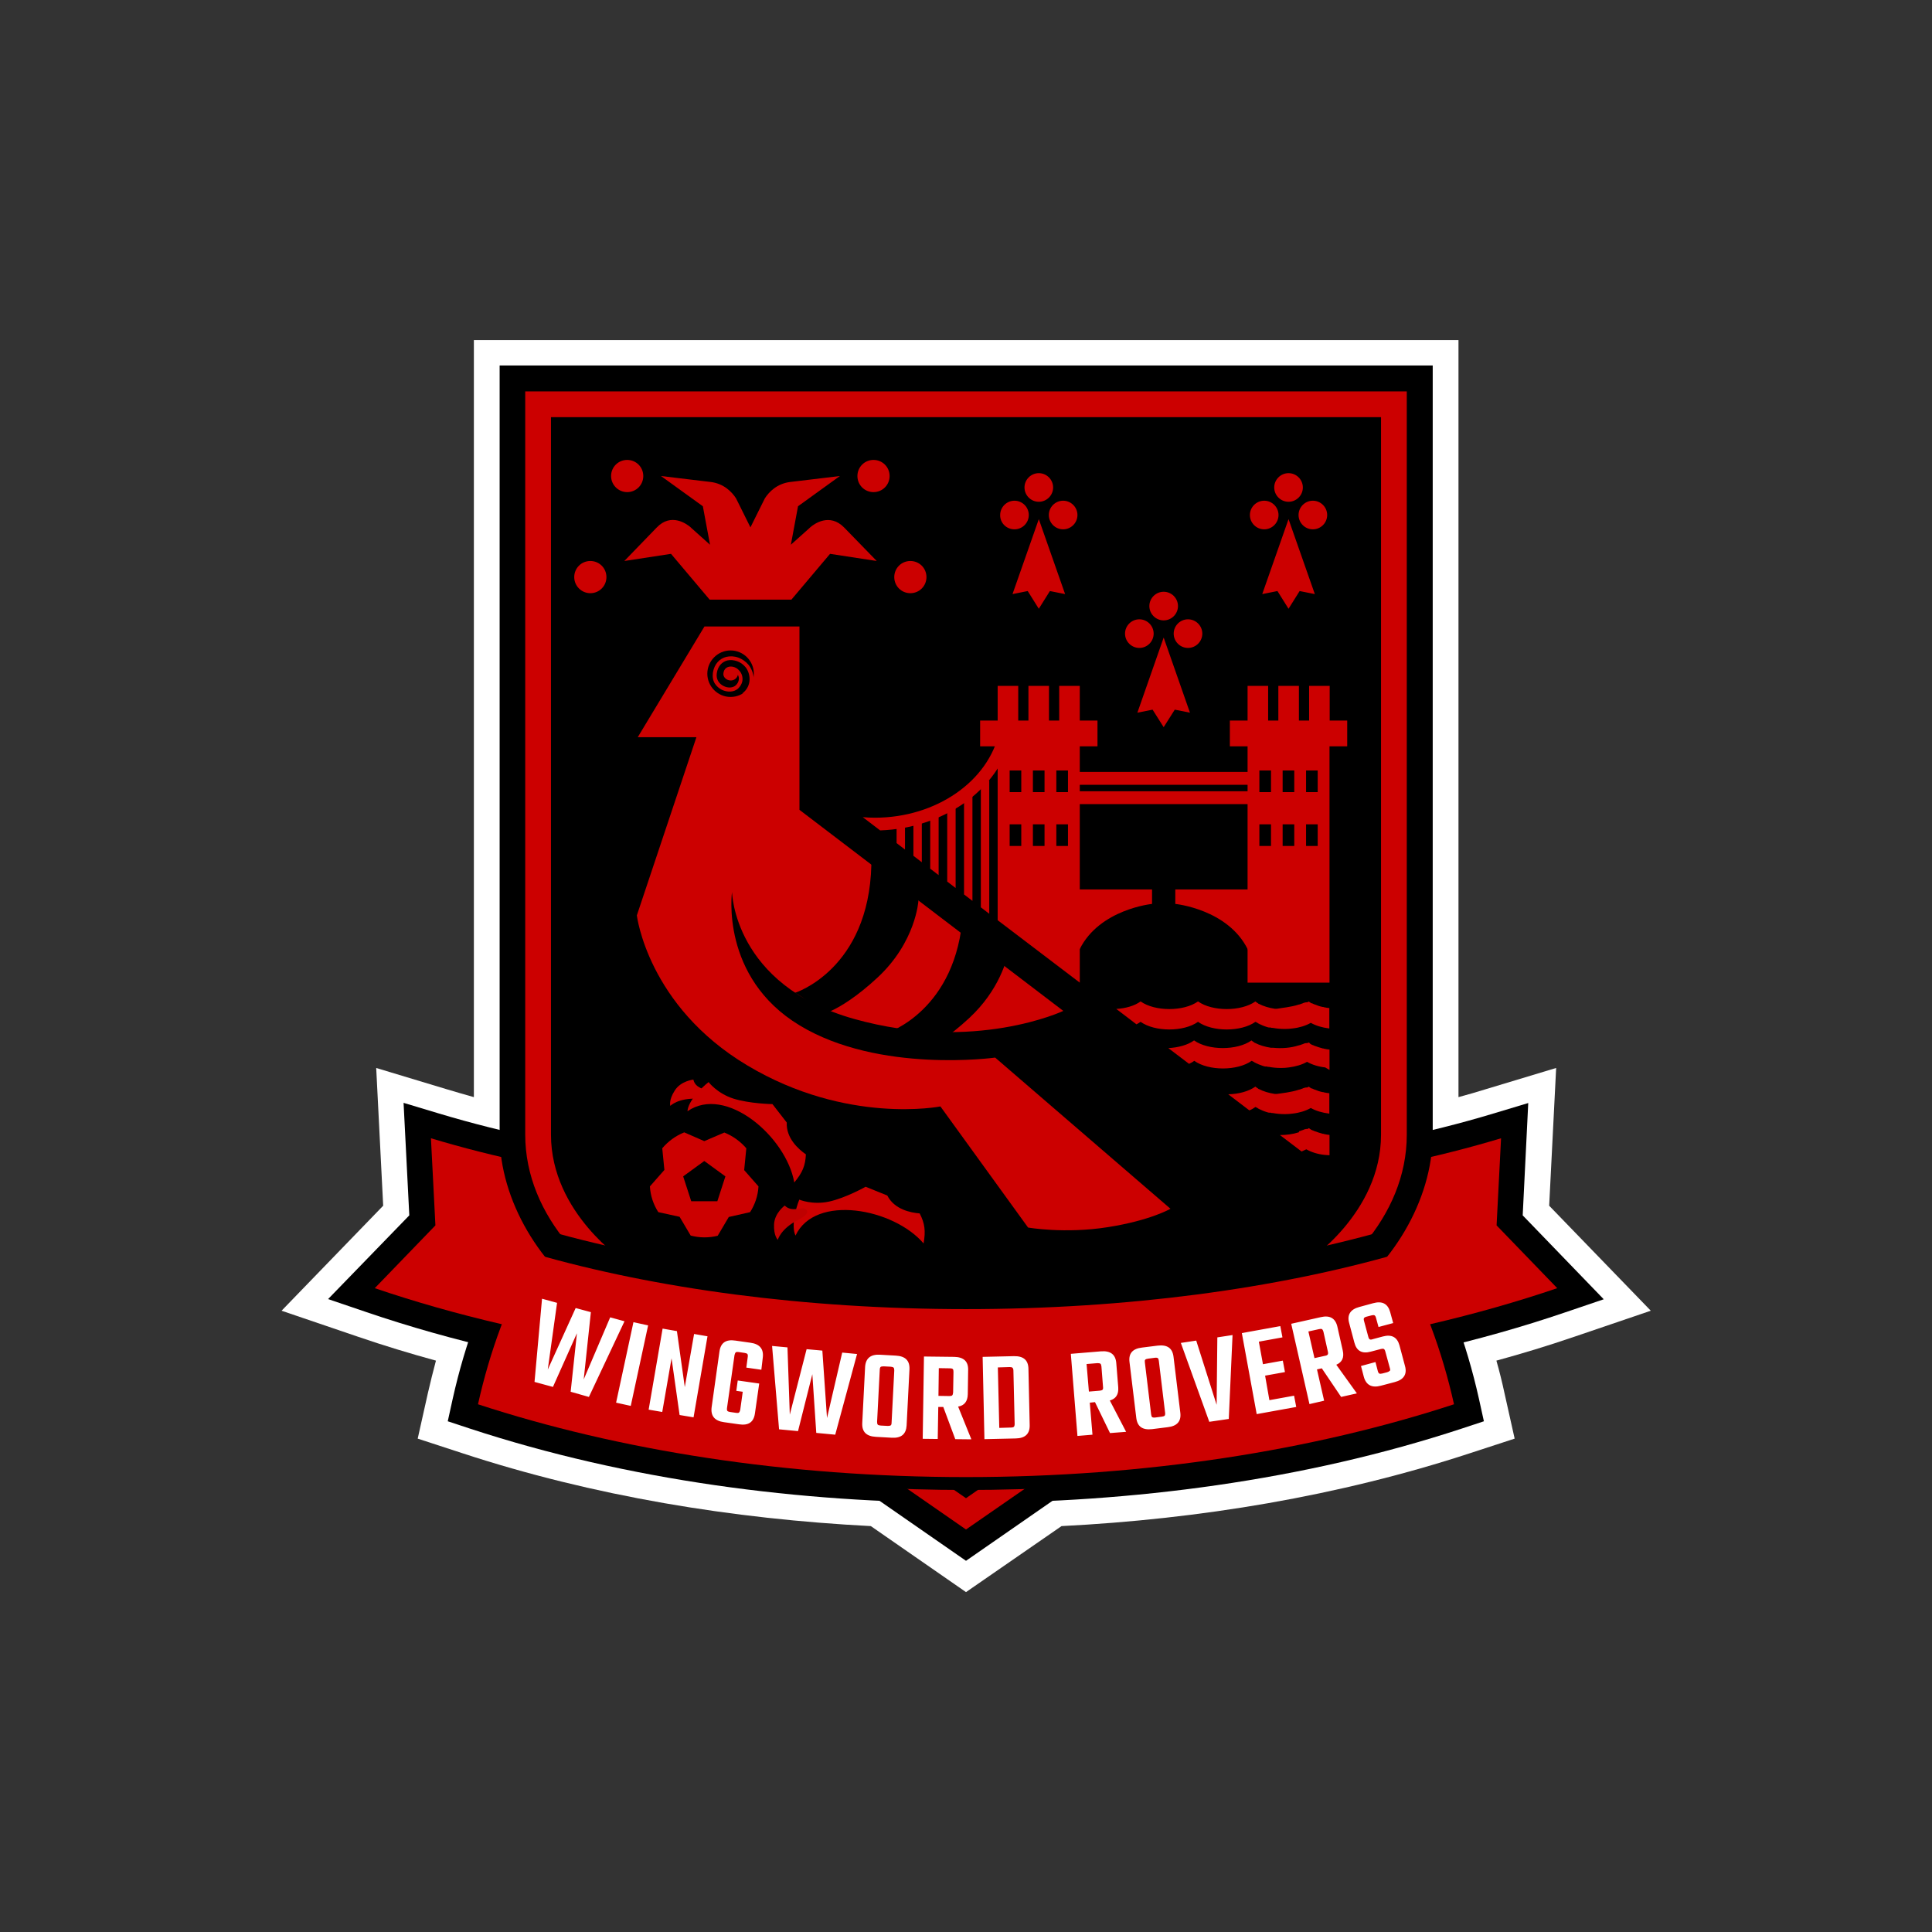
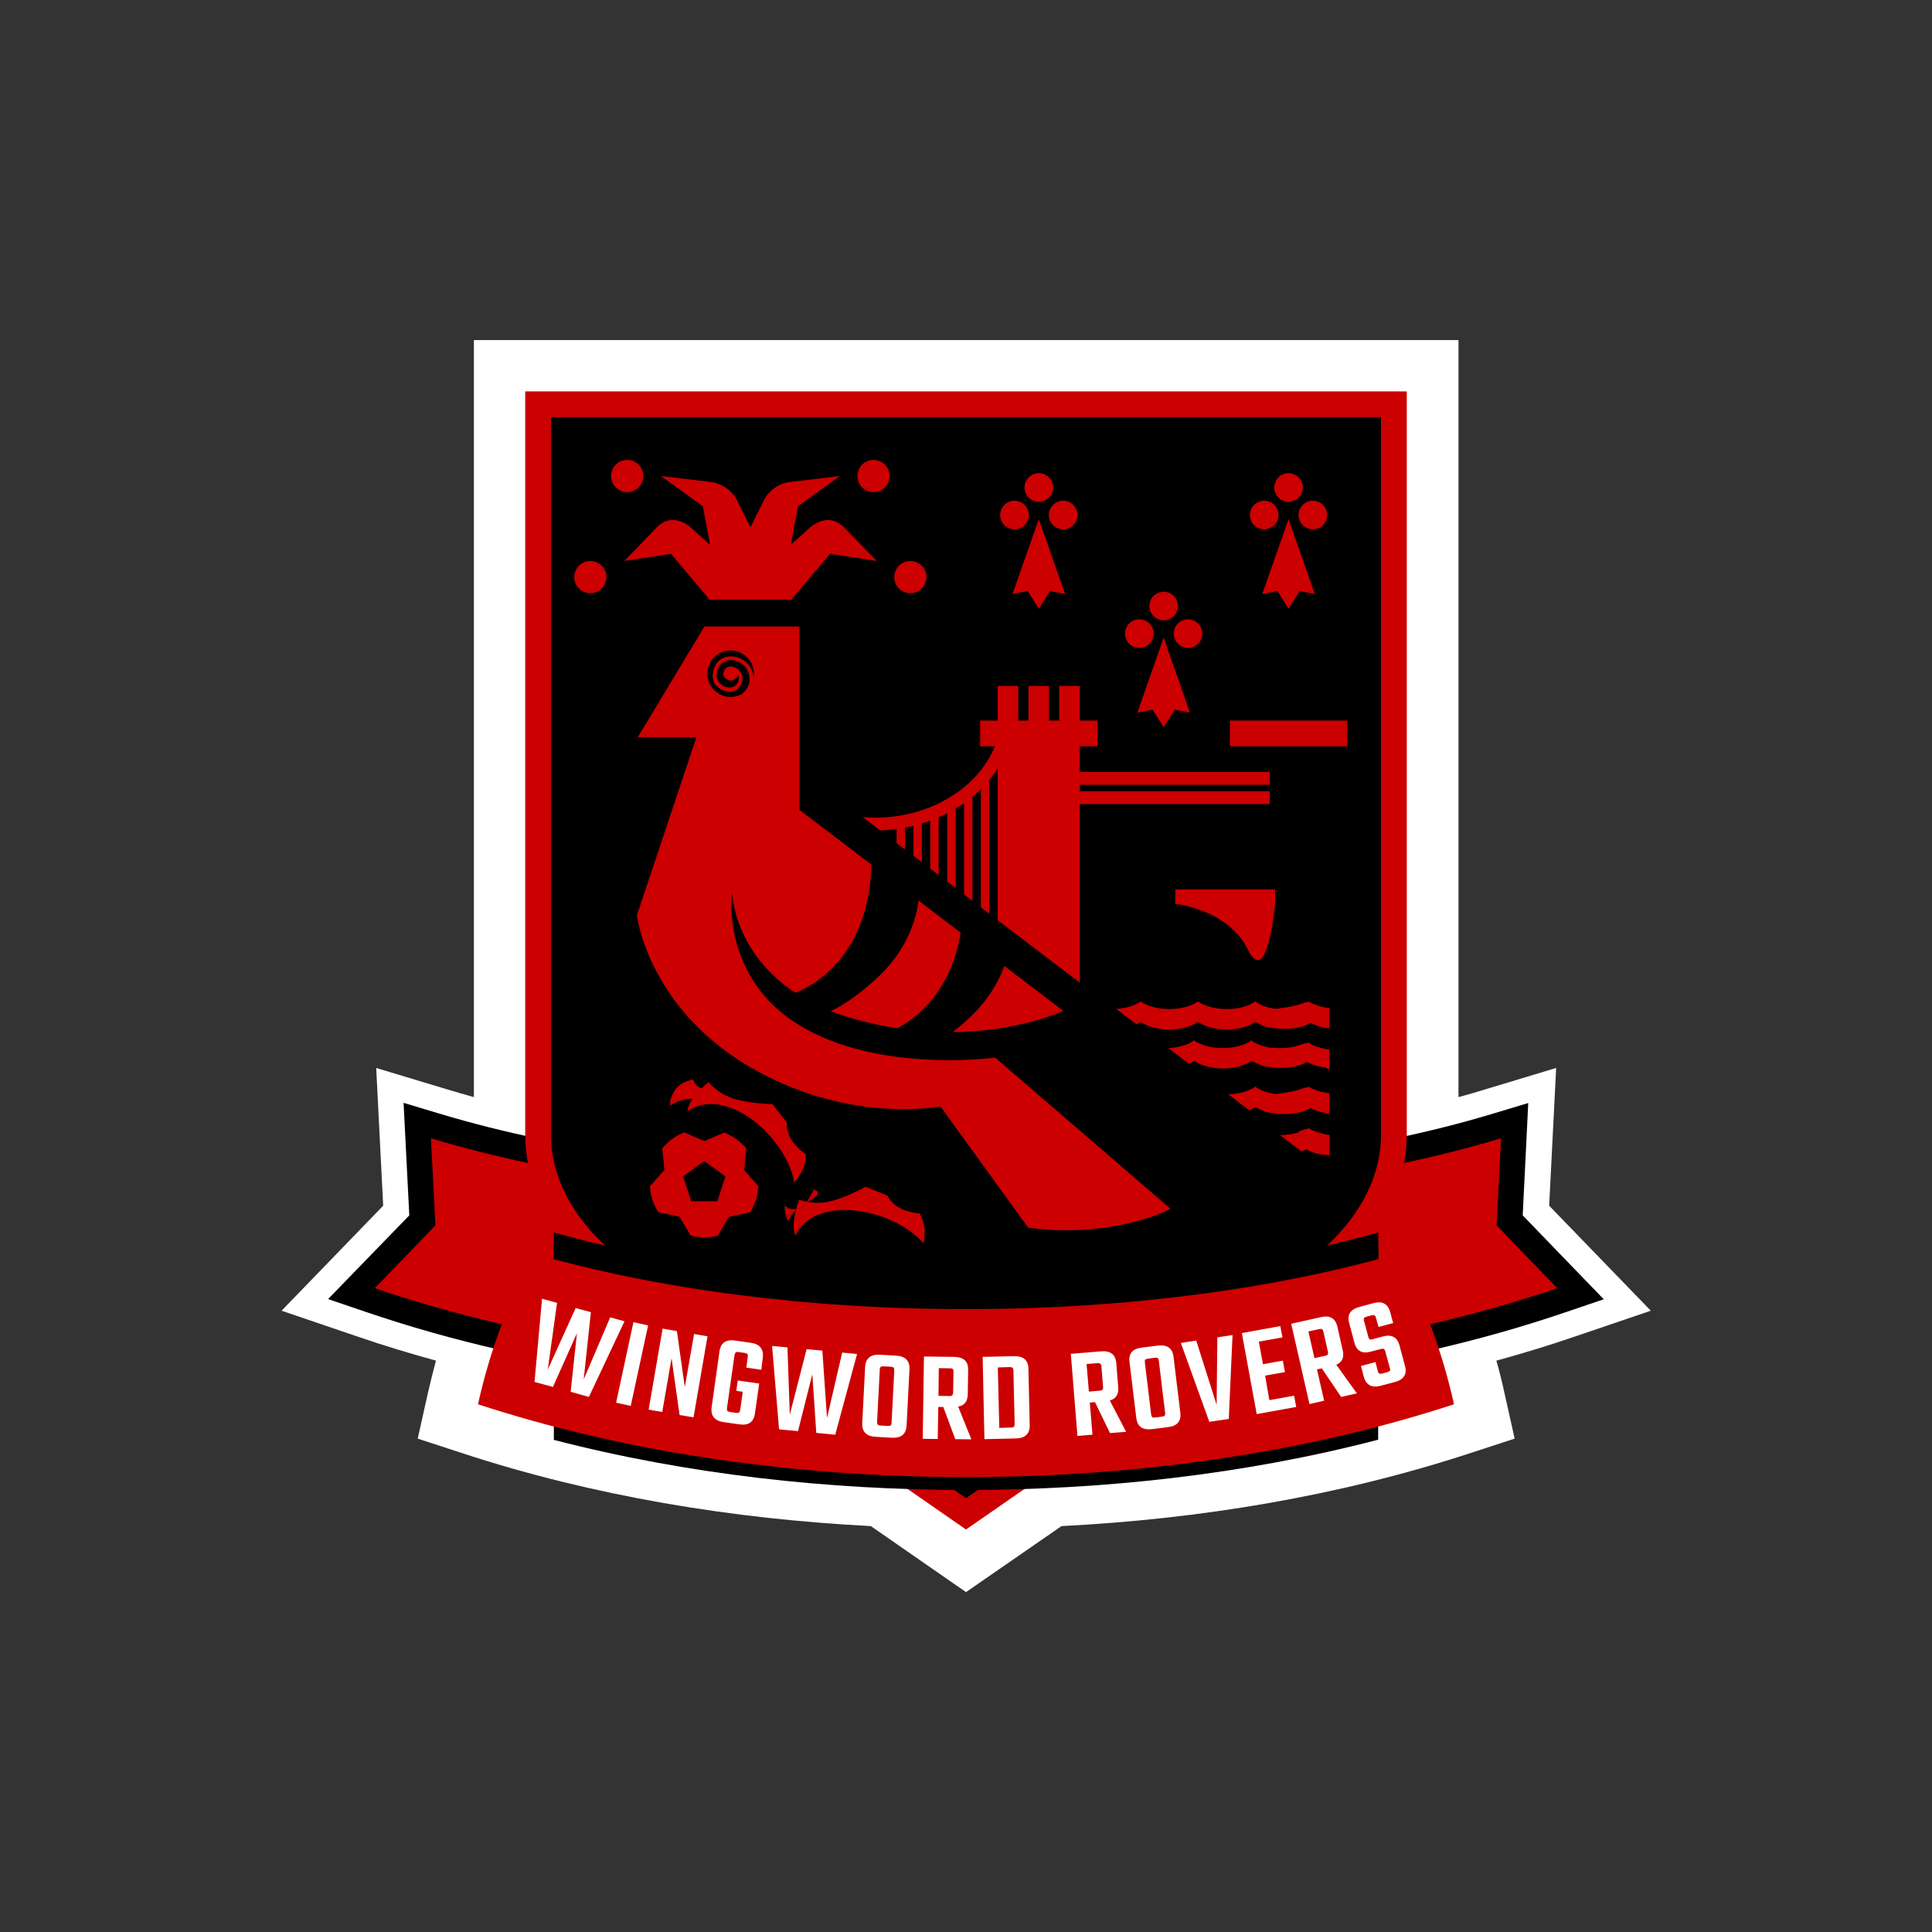
<svg xmlns="http://www.w3.org/2000/svg" version="1.0" id="Layer_1" x="0" y="0" viewBox="0 0 1080 1080" style="enable-background:new 0 0 1080 1080" xml:space="preserve">
  <rect x="0" y="0" width="1080" height="1080" fill="#333333" stroke="none" />
  <style>.st0{fill:#fff}.st0,.st1,.st2{fill-rule:evenodd;clip-rule:evenodd}.st2{fill:#c00}</style>
  <path class="st0" d="M486.8 853.1c-77.2-4-155.1-16.7-228.5-40.8l-24.8-8.1 5.7-25.5c1.4-6.1 2.9-12.1 4.5-18.1-14.6-4-29.1-8.4-43.4-13.3l-42.9-14.6 56.8-58.7-3.9-77 39.1 11.8c5.2 1.6 10.3 3 15.5 4.5V190.1h550.4v423.2c5.2-1.4 10.4-2.9 15.5-4.5l39.1-11.8-3.9 77 56.8 58.7-42.9 14.6c-14.3 4.9-28.8 9.3-43.4 13.3 1.7 6 3.2 12 4.5 18.1l5.7 25.5-24.8 8.1c-73.5 24.1-151.4 36.9-228.5 40.8L540 890l-53.2-36.9z" />
-   <path class="st1" d="M540 840.1c-92.8 0-188.9-12.5-277.3-41.5l-12.4-4.1 2.8-12.7c6.9-30.9 17.7-60.2 33-87.9l5.6-10 11 3.2c75.7 21.8 158.7 30.4 237.2 30.4 78.6 0 161.6-8.6 237.2-30.4l11-3.2 5.6 10c15.3 27.7 26.1 57 33 87.9l2.8 12.7-12.4 4.1c-88.2 29-184.3 41.5-277.1 41.5z" />
  <path class="st1" d="m851.2 679.4 45.3 46.9-21.5 7.3c-48.7 16.6-99.5 27.9-150.5 34.9l-16.4 2.3V648.2l12.5-1.7c38.4-5.2 77-12.8 114.1-24l19.6-5.9-3.1 62.8z" />
  <path class="st2" d="M722.7 660.8c42.4-5.7 81.6-14 116.4-24.5l-2.5 48.7 33.9 35.1c-44.7 15.2-94.5 26.9-147.8 34.3v-93.6z" />
  <path class="st1" d="m228.8 679.4-3.2-62.9 19.6 5.9c37.2 11.2 75.7 18.9 114.1 24l12.5 1.7v122.6l-16.4-2.3c-50.9-7-101.8-18.3-150.5-34.9l-21.5-7.3 45.4-46.8z" />
  <path class="st2" d="M357.3 660.8c-42.4-5.7-81.6-14-116.4-24.5l2.5 48.7-33.9 35.1c44.7 15.2 94.5 26.9 147.8 34.3v-93.6z" />
-   <path class="st1" d="M746.7 729.1 540 872.5 333.3 729.1c-30.8-20.3-54-57.6-54-94.9V204.3h521.6v429.9c-.1 37.4-23.4 74.6-54.2 94.9z" />
  <path class="st2" d="M293.6 218.8h492.8v415.5c0 23-9.3 43.8-23.9 61.2-6.5 7.7-15.4 16.3-23.6 21.7L540 855 341.5 717.3c-8.5-5.6-17.5-14.2-24-21.9-14.6-17.4-23.9-38.2-23.9-61.2V218.8z" />
  <path class="st1" d="M308 233.2h464v401.1c0 44.1-41.4 71-41.4 71L540 837.5 349.4 705.3s-41.4-27-41.4-71V233.2z" />
  <path class="st1" d="M322.4 261.9v386.7c0 16.1 7 30.6 17.2 42.7 4.7 5.5 11.5 12.3 17.7 16.3l.3.2L540 834.4l182.6-126.6.2-.1c6.1-4 13-10.8 17.7-16.3 10.2-12.1 17.2-26.6 17.2-42.7V261.9H322.4z" />
  <path class="st2" d="m369.5 266.1 23.4 16.9 4 21.5-10.5-9.4-.4-.4c-2-1.7-10.8-8.3-18.9.2l-.1.1-18 18.6 26.1-4 21.6 25.6h45.7l21.6-25.6 26.1 4L472 295l-.1-.1c-8.2-8.4-16.9-1.9-18.9-.2l-.4.4-10.5 9.4 4-21.5 23.4-16.9-27.5 3.3h-.1c-7.6.9-12 5.6-14.3 9.1l-2.1 4.2-6 12.1-6-12.1-2.1-4.2c-2.3-3.5-6.7-8.2-14.3-9.1h-.1l-27.5-3.3zM330 331.6c5 0 9-4 9-9s-4-9-9-9-9 4-9 9 4.1 9 9 9zM508.9 331.6c5 0 9-4 9-9s-4-9-9-9-9 4-9 9 4 9 9 9zM350.6 275.1c5 0 9-4 9-9s-4-9-9-9-9 4-9 9 4.1 9 9 9zM488.3 275.1c5 0 9-4 9-9s-4-9-9-9-9 4-9 9 4 9 9 9zM393.8 350.2h53.1v102.5l147.5 112.4s-49.5 23.4-116.9 4.5-68.3-71-68.3-71-6.7 47.7 37.8 74.6c44.5 27 109.3 18 109.3 18l98 84.5s-11 6.5-35.1 10.3c-24.1 3.8-44.5.2-44.5.2l-49-67.7s-52.2 10.4-107.9-22.9C362 562.3 356 511.7 356 511.7l33.3-99.6h-32.8l37.3-61.9zM547.9 402.8h65.6v14.4h-65.6z" />
  <path class="st2" d="M557.7 383.4h11.5v26.5h-11.5zM574.9 383.4h11.5v26.5h-11.5zM592.1 383.4h11.5v26.5h-11.5zM687.5 402.8h65.6v14.4h-65.6zM557.7 409.9h45.9v139.4l-45.9-34.9z" />
-   <path class="st2" d="M697.4 409.9h45.8v139.4h-45.8v-49zM697.4 383.4h11.5v26.5h-11.5zM714.6 383.4h11.5v26.5h-11.5zM731.8 383.4h11.5v26.5h-11.5zM588.2 497.2H644v8.1s-29.4 2.9-40.5 25.4c-11 22.5-15.3-25.4-15.3-25.4v-8.1z" />
  <path class="st2" d="M712.8 497.2H657v8.1s29.4 2.9 40.5 25.4c11 22.5 15.3-25.4 15.3-25.4v-8.1zM591.1 431.5h118.7v7.2H591.1zM591.1 442.3h118.7v7.2H591.1zM565.7 410.5c-3.5 15.7-13.4 29.2-27.1 38.7-12.9 8.9-29.1 14.4-46.6 15l-9.7-7.4c2.3.2 4.5.3 6.8.3 17.1 0 33-5.1 45.4-13.7 12.3-8.5 21.1-20.5 24.2-34.4l7 1.5z" />
  <path class="st2" d="M548.3 440v67.2l4.7 3.6V436s-1.6 1.6-4.7 4zM538.9 446.4V500l4.7 3.6v-60.2c-1.4.9-3 1.9-4.7 3zM529.5 451.3v41.5l4.7 3.6V449c-1.5.8-3.1 1.5-4.7 2.3zM520 455v30.6l4.7 3.6v-35.9c-1.5.6-3 1.2-4.7 1.7zM510.6 457.7v20.7l4.7 3.6v-25.5c-1.5.4-3.1.8-4.7 1.2zM501.2 459.4v11.9l4.7 3.6v-16.2c-1.6.2-3.1.5-4.7.7z" />
-   <path class="st1" d="M564.4 430.7h6.5v12.1h-6.5zM577.4 430.7h6.5v12.1h-6.5zM590.5 430.7h6.5v12.1h-6.5zM564.4 460.8h6.5v12.1h-6.5zM577.4 460.8h6.5v12.1h-6.5zM590.5 460.8h6.5v12.1h-6.5zM704 430.7h6.5v12.1H704zM717 430.7h6.5v12.1H717zM730.1 430.7h6.5v12.1h-6.5zM704 460.8h6.5v12.1H704zM717 460.8h6.5v12.1H717zM730.1 460.8h6.5v12.1h-6.5z" />
  <path class="st2" d="m725.9 561.6.3-.1h.2c.5-.2 1-.3 1.4-.5h.1c.4-.2.8-.4 1.2-.5h.2l.2-.1h.2l.2-.1H730.8l.1-.1h.1l.1-.1h.1l.1-.1.1-.1.1-.1.1.1.1.1h.2l.1.1.1.1.1.1.1.1h.2l.1.1.1.1.1.1.1.1H733.2l.3.1.1.1H733.9l.1.1c.3.2.6.3.9.4h.1c1.4.6 2.8 1.1 4.4 1.4H739.7l.3.1.3.1h.1c.8.2 1.7.3 2.5.4h.2v11.4h-.2c-3.8-.5-7.3-1.5-10.1-3.1h-.1c-2.8 1.6-6.4 2.7-10.1 3.1-1.4.2-2.8.3-4.2.3h-.3c-2.2 0-4.4-.2-6.6-.6h-.6l-.3-.1-.3-.1h-.9l-.5-.1c-.3-.1-.6-.2-1-.3-.8-.3-1.6-.5-2.4-.9l-.2-.1-.6-.3h-.1l-.2-.1-.3-.1-.1-.1-.1-.1h-.1l-.2-.1-.2-.1-.2-.1-.1-.1-.1-.1-.2-.1-.2-.1-.2-.1h-.1l-.1-.1-.1-.1h-.1l-.2-.1c-8 5.7-24.1 5.7-32.1 0-8 5.7-24.1 5.7-32.1 0-.7.5-1.5 1-2.3 1.4L624 564c5.2-.3 10.2-1.7 13.6-4.2 8 5.7 24.1 5.7 32.1 0 8 5.7 24.1 5.7 32.1 0l.2.2.1.1.2.1.1.1.1.1.2.1.3.2.3.2.1.1.1.1.2.1h.1c2.5 1.3 5.5 2.2 8.8 2.7h1.2c2.7-.5 7.8-.9 12.1-2.3zm17.3 36.5v-11.4h-.2c-.9-.1-1.7-.2-2.5-.4h-.1l-.3-.1-.3-.1H739.5c-1.6-.4-3-.9-4.4-1.4h-.1c-.3-.1-.6-.3-.9-.4l-.1-.1H733.7l-.1-.1-.3-.1-.1-.1h-.2l-.1-.1-.1-.1-.1-.1-.1-.1h-.2l-.1-.1-.1-.1-.2-.3-.1-.1h-.2l-.1-.1-.1-.1-.1.1-.1.1-.1.1H730.9l-.1.1H729.9l-.2.1h-.2l-.2.1h-.2c-.4.2-.8.4-1.2.5h-.1c-.5.2-.9.4-1.4.5h-.2l-.2.1h-.1c-4.3 1.4-9.4 1.8-14.3 1.3H710.4c-3.2-.5-6.3-1.4-8.8-2.7h-.1l-.2-.1-.1-.1-.1-.1-.3-.2-.3-.2-.2-.1-.1-.1-.1-.1-.2-.1-.1-.1-.2-.2c-8 5.7-24.1 5.7-32.1 0-3.6 2.6-8.9 4-14.4 4.3l11.6 8.8c1-.5 2-1 2.9-1.7 8 5.7 24.1 5.7 32.1 0l.2.1h.1l.1.1.1.1h.1l.2.1.2.1.2.1.1.1.1.1.2.1.2.1.2.1h.1l.1.1.1.1.3.1.2.1h.1l.6.3.2.1 2.4.9c.3.1.6.2 1 .3l.5.1h.9l.3.1.3.1H709.4c2.1.4 4.3.6 6.6.6h.3c1.4 0 2.8-.1 4.2-.3 3.8-.5 7.3-1.5 10.1-3.1h.1c2.8 1.6 6.4 2.7 10.1 3.1l2.4 1.4zM725.9 609.2l.3-.1h.2c.5-.2 1-.3 1.4-.5h.1c.4-.2.8-.4 1.2-.5h.2l.2-.1h.2l.2-.1H730.8l.1-.1h.1l.1-.1h.1l.1-.1.1-.1.1-.1.1.1.1.1h.2l.1.1.1.1.1.1.1.1h.2l.1.1.1.1.1.1.1.1H733.2l.3.1.1.1H733.9l.1.1c.3.2.6.3.9.4h.1c1.4.6 2.8 1.1 4.4 1.4H739.7l.3.1.3.1h.1c.8.2 1.7.3 2.5.4h.2v11.4h-.2c-3.8-.5-7.3-1.5-10.1-3.1h-.1c-2.8 1.6-6.4 2.7-10.1 3.1-1.4.2-2.8.3-4.2.3h-.3c-2.2 0-4.4-.2-6.6-.6h-.6l-.3-.1-.3-.1h-.9l-.5-.1c-.3-.1-.6-.2-1-.3-.8-.3-1.6-.5-2.4-.9l-.2-.1-.6-.3h-.1l-.2-.1-.3-.1-.1-.1-.1-.1h-.1l-.2-.1-.2-.1-.2-.1-.1-.1-.1-.1-.2-.1-.2-.1-.2-.1h-.1l-.1-.1-.1-.1h-.1l-.2-.1c-1 .7-2.1 1.4-3.4 1.9l-11.8-9c5.7-.1 11.4-1.6 15.2-4.3l.2.2.1.1.2.1.1.1.1.1.2.1.3.2.3.2.1.1.1.1.2.1h.1c2.5 1.3 5.5 2.2 8.8 2.7h1.2c2.7-.4 7.8-.9 12.1-2.3zm17.3 36.6v-11.4h-.2c-.9-.1-1.7-.2-2.5-.4h-.1l-.3-.1-.3-.1H739.5c-1.6-.4-3-.9-4.4-1.4h-.1c-.3-.1-.6-.3-.9-.4l-.1-.1H733.7l-.1-.1-.3-.1-.1-.1h-.2l-.1-.1-.1-.1-.1-.1-.1-.1h-.2l-.1-.1-.1-.1-.1-.1-.1-.1h-.2l-.1-.1-.1-.1-.1.1-.1.1-.1.1h-.1l-.1.1h-.1l-.1.1H730l-.2.1h-.2l-.2.1h-.2c-.4.2-.8.4-1.2.5h-.1c-.5.2-.9.4-1.4.5h-.2l-.3.7h-.1c-3.1 1-6.8 1.5-10.4 1.5l12.1 9.2c.9-.4 1.8-.8 2.6-1.2h.1c2.8 1.6 6.4 2.7 10.1 3.1l2.8.2zM384.3 621.2c.4-5.7 7.6-13 11.8-16.3 0 0 4.8 6.3 13.8 9.2 9.1 2.9 21.9 3.1 21.9 3.1l8 10.3c-.4 8.7 6.4 14.8 10.7 17.8-.3 6.3-1.9 10.2-6.5 15.7-4.5-25.6-38.3-54.7-59.7-39.8z" />
  <path class="st2" d="M395.7 610s-4.1-1.5-6-3c-1.8-1.5-2.1-3.5-2.1-3.5s-7 .7-10.4 6.1c-3.5 5.4-2.5 8.6-2.5 8.6s4.3-4.5 15.2-4c10.8.7 5.8-4.2 5.8-4.2zM444.7 690.7c-2.5-5.2.1-15.1 2.1-20.1 0 0 7.3 3.1 16.6 1.1s20.5-8.3 20.5-8.3l12.1 4.9c4 7.8 13 9.6 18.1 10 2.9 5.6 3.4 9.8 2.2 16.8-16.7-19.6-60.6-27.9-71.6-4.4z" />
-   <path d="M449 675.4s-4.3.8-6.7.4c-2.4-.4-3.6-1.9-3.6-1.9s-5.7 4.1-6 10.5c-.3 6.4 2.1 8.7 2.1 8.7s1.5-6.1 11.2-11.1c9.7-4.9 3-6.6 3-6.6z" style="fill-rule:evenodd;clip-rule:evenodd;fill:#bf0000" />
+   <path d="M449 675.4s-4.3.8-6.7.4c-2.4-.4-3.6-1.9-3.6-1.9c-.3 6.4 2.1 8.7 2.1 8.7s1.5-6.1 11.2-11.1c9.7-4.9 3-6.6 3-6.6z" style="fill-rule:evenodd;clip-rule:evenodd;fill:#bf0000" />
  <path class="st2" d="m393.7 649 11.8 8.6-4.5 13.9h-14.6l-4.5-13.9 11.8-8.6zm11.2-15.9-11.2 4.8-11.2-4.9c-4.8 1.9-9 5-12.3 8.9l1.2 12.1-8.1 9.2c.3 5.3 2 10.2 4.7 14.4l11.9 2.6 6.2 10.5c2.4.6 5 1 7.6 1 2.6 0 5.1-.3 7.5-.9l6.2-10.5 11.9-2.7c2.7-4.2 4.4-9.1 4.7-14.4l-8-9.1 1.2-12.2c-3.3-3.8-7.5-6.9-12.3-8.8z" />
  <path class="st1" d="M444.4 555s41.3-13 42.7-71.6c.1-4.1.3-7.5.6-10.3l20.2 14.8c3.2 8.4 5.5 15.6 5.5 15.6s-1.3 23.1-23.1 43.2c-21.7 20.1-36.4 23.1-34.6 19.3 1.8-3.7-11.3-11-11.3-11zM495.8 577.4s39.2-12.3 42.5-67.2l26.1 19.1c-1.3 7.1-5.9 24.3-22.6 39.8-21.7 20.1-36.4 23.1-34.6 19.3 1.7-3.7-11.4-11-11.4-11zM408.4 389.6c7.2 0 13-5.9 13-13 0-7.2-5.9-13-13-13-7.2 0-13 5.9-13 13s5.8 13 13 13z" />
  <path class="st2" d="M413 374.6c.9.9 1.5 1.9 1.8 3 .3 1.1.4 2.3.1 3.5-.3 1.2-1 2.5-2.1 3.6-1.2 1.2-2.8 1.8-4.5 1.9-1.6.1-3.3-.3-4.8-1-1.5-.8-2.9-1.9-3.9-3.5s-1.4-3.6-1.1-6c.8-5.1 3.9-8 7.5-8.9 2.1-.5 4.5-.4 6.7.4s4.2 2.2 5.8 4.1c3.1 4 4.3 10.1.5 17.9l-4-2c5.6-4.3 4.5-11.2 1.8-14.6-1.3-1.6-3-2.8-4.8-3.4-1.8-.6-3.7-.8-5.4-.4-2.8.7-5.3 3-5.9 7.1-.3 1.8.1 3.3.8 4.5.7 1.2 1.8 2.1 3 2.7 1.2.6 2.5.9 3.8.8 1.2-.1 2.3-.5 3.1-1.3.8-.8 1.3-1.7 1.5-2.6.2-.8.2-1.7-.1-2.4-.1-.3-.2-.5-.3-.8-.4 1.9-2.1 3.2-4 3.2-2.3 0-4.5-1.9-4.1-4.1.6-4.7 6.1-4.5 8.6-1.7zM650.5 356.4l-14.7 42 8.5-1.7 6.2 9.8 6.2-9.8 8.5 1.7zM650.5 346.8c4.4 0 8-3.6 8-8s-3.6-8-8-8-8 3.6-8 8 3.6 8 8 8zM636.9 362.2c4.4 0 8-3.6 8-8s-3.6-8-8-8-8 3.6-8 8 3.6 8 8 8zM664.1 362.2c4.4 0 8-3.6 8-8s-3.6-8-8-8-8 3.6-8 8 3.6 8 8 8zM580.7 290.2 566 332.1l8.5-1.7 6.2 9.9 6.2-9.9 8.5 1.7zM580.7 280.5c4.4 0 8-3.6 8-8s-3.6-8-8-8-8 3.6-8 8 3.6 8 8 8zM567.1 295.9c4.4 0 8-3.6 8-8s-3.6-8-8-8-8 3.6-8 8c-.1 4.4 3.5 8 8 8zM594.3 295.9c4.4 0 8-3.6 8-8s-3.6-8-8-8-8 3.6-8 8 3.6 8 8 8zM720.3 290.2l-14.7 41.9 8.5-1.7 6.2 9.9 6.2-9.9 8.5 1.7zM720.3 280.5c4.4 0 8-3.6 8-8s-3.6-8-8-8-8 3.6-8 8 3.6 8 8 8zM706.7 295.9c4.4 0 8-3.6 8-8s-3.6-8-8-8-8 3.6-8 8 3.6 8 8 8zM733.9 295.9c4.4 0 8-3.6 8-8s-3.6-8-8-8-8 3.6-8 8 3.6 8 8 8z" />
  <path class="st1" d="M309.6 794.5V689l1.9.5c73.7 20.1 152.3 28 228.6 28 76.2 0 154.9-7.9 228.5-28l1.9-.5v105.6H309.6z" />
  <path class="st1" d="M540 832.9c-76.6 0-155.6-8.6-230.4-28V696.4c73.9 20.2 154.2 28.2 230.4 28.2 76.2 0 156.5-8 230.4-28.2v108.4c-74.8 19.5-153.8 28.1-230.4 28.1z" />
  <path class="st2" d="M540 825.7c100.6 0 194.3-15 272.8-40.7-6.6-29.6-16.9-57.5-31.6-84.1-67.5 19.4-150.9 30.9-241.2 30.9-90.3 0-173.7-11.5-241.2-30.9-14.7 26.5-25 54.4-31.6 84.1 78.5 25.7 172.2 40.7 272.8 40.7z" />
  <path class="st0" d="m341.1 736.4 8 2.2-19.9 42.3L319 778l3.5-32.7-13.4 30-10.3-2.8L303 726l8.4 2.3-5.2 37.3 15.6-34.4 8.5 2.3-4 37.6 14.8-34.7zm13 2.7-9.7 45 8.2 1.8 9.7-45-8.2-1.8zm33.9 6.6 7.5 1.3-7.8 45.3-7.8-1.3-4.5-31.7-5.2 30-7.6-1.3 7.8-45.3 8 1.4 4.4 31.3 5.2-29.7zm37.6 20-8.4-1.2.8-6c.1-.8 0-1.3-.2-1.6-.3-.3-.8-.5-1.5-.6l-3.4-.5c-.8-.1-1.3-.1-1.6.2-.3.2-.5.7-.7 1.5l-4.2 29.6c-.1.8 0 1.3.2 1.6.3.3.8.5 1.5.6l3.4.5c.8.1 1.3.1 1.6-.2.3-.2.5-.7.7-1.5l1.4-10.1-3.6-.5.8-5.8 12 1.7-2.4 16.8c-.7 4.8-3.6 6.8-8.9 6l-8.4-1.2c-5.2-.7-7.5-3.5-6.9-8.3l4.4-31.3c.7-4.8 3.6-6.8 8.9-6l8.4 1.2c5.2.7 7.5 3.5 6.9 8.3l-.8 6.8zm45.2-9.6 8.3.8-12.2 45.1-10.6-1-2.2-32.8-8 31.8-10.6-1-3.9-46.6 8.6.8 1.3 37.6 9.4-36.6 8.8.8 2.6 37.7 8.5-36.6zm21.1 1.2 8.9.5c5.3.3 7.8 2.8 7.6 7.6l-1.6 31.5c-.3 4.8-3 7.1-8.3 6.8l-8.9-.5c-5.3-.3-7.8-2.8-7.6-7.6l1.6-31.5c.3-4.8 3.1-7.1 8.3-6.8zm6.5 38 1.5-29.2c0-.8-.1-1.3-.4-1.6-.3-.3-.8-.4-1.6-.5l-3.9-.2c-.8 0-1.4.1-1.7.3-.3.3-.5.8-.5 1.5l-1.5 29.2c0 .8.1 1.3.4 1.6.3.3.8.4 1.7.5l3.9.2c.8 0 1.3-.1 1.6-.3.3-.2.5-.7.5-1.5zm26.1-8.8-.3 17.9-8.4-.1.7-46 16.9.2c5.3.1 7.9 2.5 7.8 7.3l-.2 13.6c-.1 4-1.9 6.3-5.4 6.9l7.4 18.3-9-.1-6.7-18h-2.8zm.3-21.7-.2 15.5 6.1.1c.8 0 1.3-.1 1.6-.4.3-.3.4-.8.5-1.6l.2-11.5c0-.8-.1-1.3-.4-1.6-.3-.3-.8-.4-1.6-.4l-6.2-.1zm24.5-6.3 17.5-.4c5.3-.1 8 2.2 8.1 7l.7 31.6c.1 4.8-2.5 7.3-7.8 7.4l-17.5.4-1-46zm17.9 37.5-.7-29.8c0-.8-.2-1.3-.5-1.6s-.8-.4-1.6-.4l-6.6.2.8 33.8 6.6-.2c.8 0 1.3-.2 1.6-.4.2-.3.4-.8.4-1.6zm42-11.9 1.5 17.9-8.4.7-3.7-45.9 16.9-1.4c5.3-.4 8.1 1.8 8.5 6.5l1.1 13.6c.3 4-1.3 6.4-4.7 7.4l9.1 17.5-9 .7-8.4-17.3-2.9.3zm-1.8-21.6 1.3 15.4 6-.5c.8-.1 1.3-.2 1.6-.5.3-.3.4-.8.3-1.6l-.9-11.5c-.1-.8-.3-1.3-.6-1.5-.3-.2-.9-.3-1.6-.3l-6.1.5zm31-9.2 8.8-1.1c5.3-.6 8.2 1.4 8.8 6.2l3.8 31.3c.6 4.8-1.8 7.5-7 8.1l-8.8 1.1c-5.3.6-8.2-1.4-8.8-6.2l-3.8-31.3c-.6-4.8 1.7-7.5 7-8.1zm12.9 36.4-3.5-29c-.1-.8-.3-1.3-.6-1.5-.3-.2-.9-.3-1.6-.2l-3.8.5c-.8.1-1.4.3-1.6.6-.3.3-.3.8-.2 1.6l3.5 29c.1.8.3 1.3.6 1.5.3.2.9.3 1.7.2l3.8-.5c.8-.1 1.3-.3 1.5-.6.2-.3.3-.9.2-1.6zm29.2-42.1-.4 37.7-11.4-35.9-8.6 1.3 15.9 44.1 10.9-1.6 2.1-46.9-8.5 1.3zm29.1 35.1 13.8-2.5 1.2 6.3-22.1 4-8.3-45.3 21.5-3.9 1.2 6.3-13.2 2.4 2.3 12.6 11.1-2 1.2 6.4-11.1 2 2.4 13.7zm26.6-17.2 2.7-.6 10.8 16 8.8-2-11.5-16c3.3-1.4 4.5-4.1 3.6-8l-3-13.3c-1.1-4.7-4.2-6.5-9.3-5.3l-16.5 3.7 10.2 44.9 8.2-1.9-4-17.5zm-4.8-21.2 5.9-1.3c.8-.2 1.3-.2 1.7 0 .3.2.6.7.8 1.4l2.5 11.2c.2.8.1 1.3-.1 1.6-.2.3-.7.6-1.5.7l-5.9 1.3-3.4-14.9zM777 765l-2.6-9.5c-.2-.8-.5-1.2-.8-1.4-.4-.2-.9-.2-1.7 0l-5.7 1.5c-4.8 1.3-7.9-.4-9.1-5.1l-2.9-10.9c-1.3-4.6.7-7.7 5.7-9l7.7-2.1c5.1-1.4 8.2.3 9.5 4.9l1.7 6.2-8.2 2.2-1.4-5.1c-.2-.8-.5-1.2-.8-1.4-.4-.2-.9-.2-1.7 0l-2.7.7c-.8.2-1.3.5-1.5.8-.2.3-.2.9 0 1.6l2.4 8.9c.2.8.5 1.2.8 1.4.4.2.9.2 1.7-.1l5.6-1.5c4.9-1.3 8 .3 9.3 4.9l3.1 11.6c1.3 4.6-.7 7.7-5.8 9l-7.6 2c-5.1 1.4-8.3-.3-9.6-4.9l-1.6-6.1 8.1-2.2 1.3 5c.2.8.5 1.2.8 1.4.3.2.9.2 1.7 0l2.7-.7c.7-.2 1.2-.5 1.4-.8.4 0 .4-.5.2-1.3z" />
</svg>